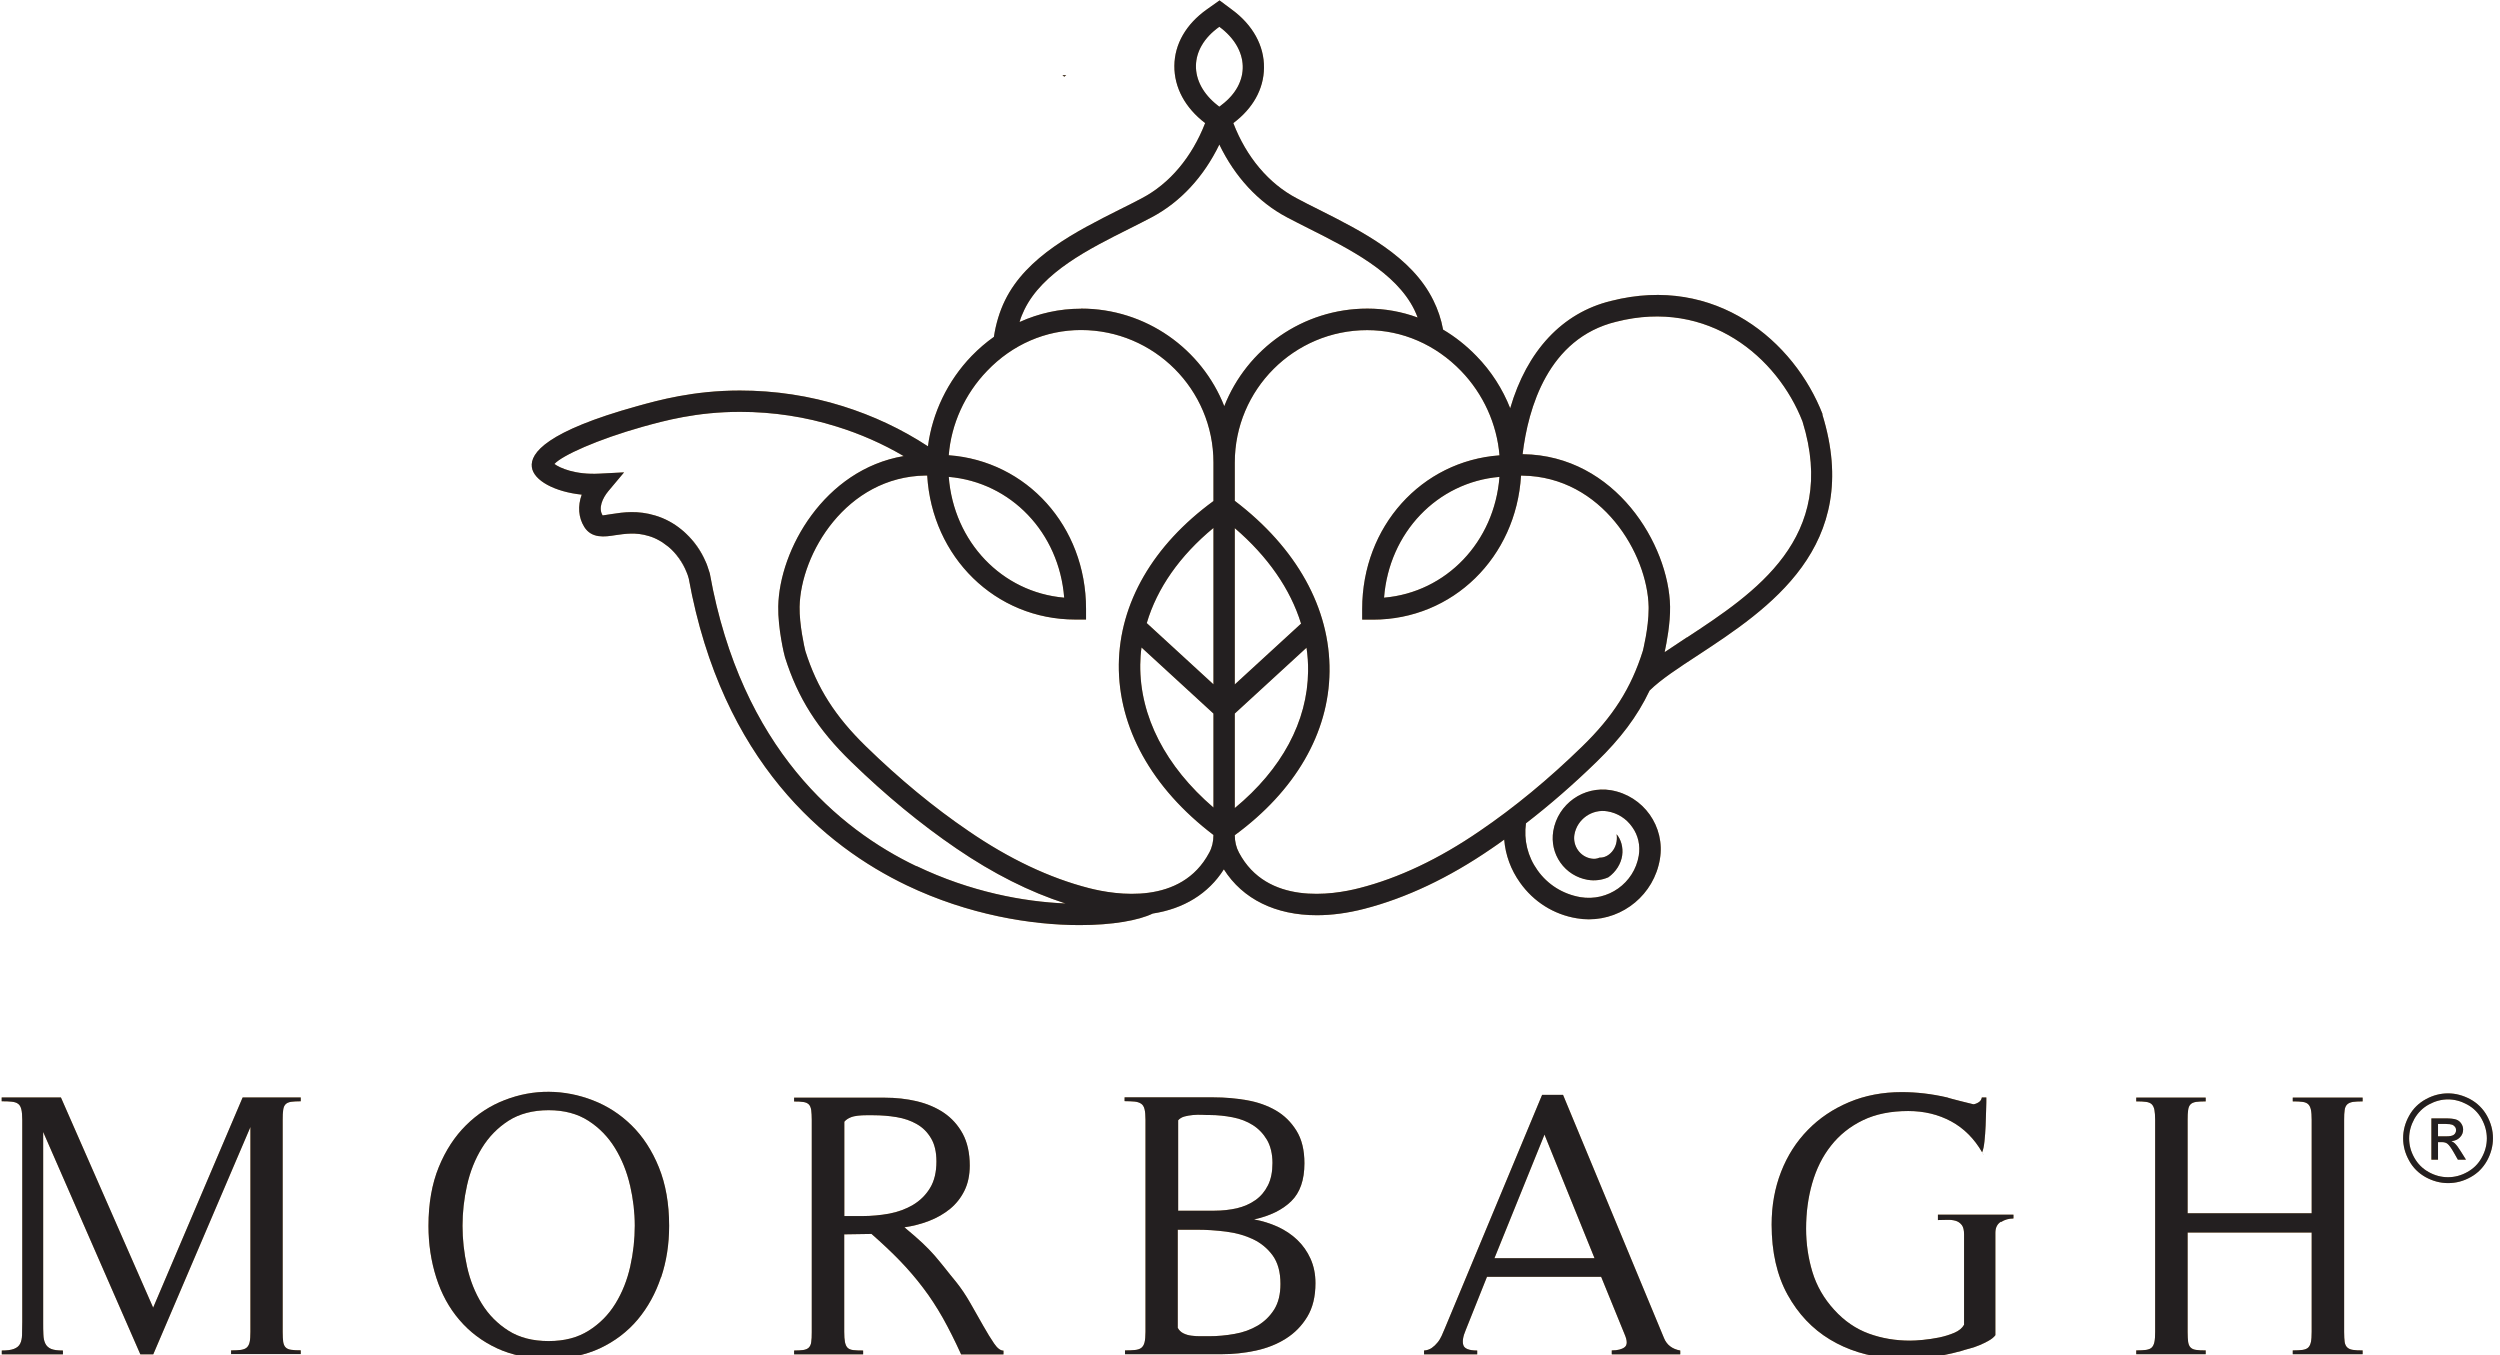
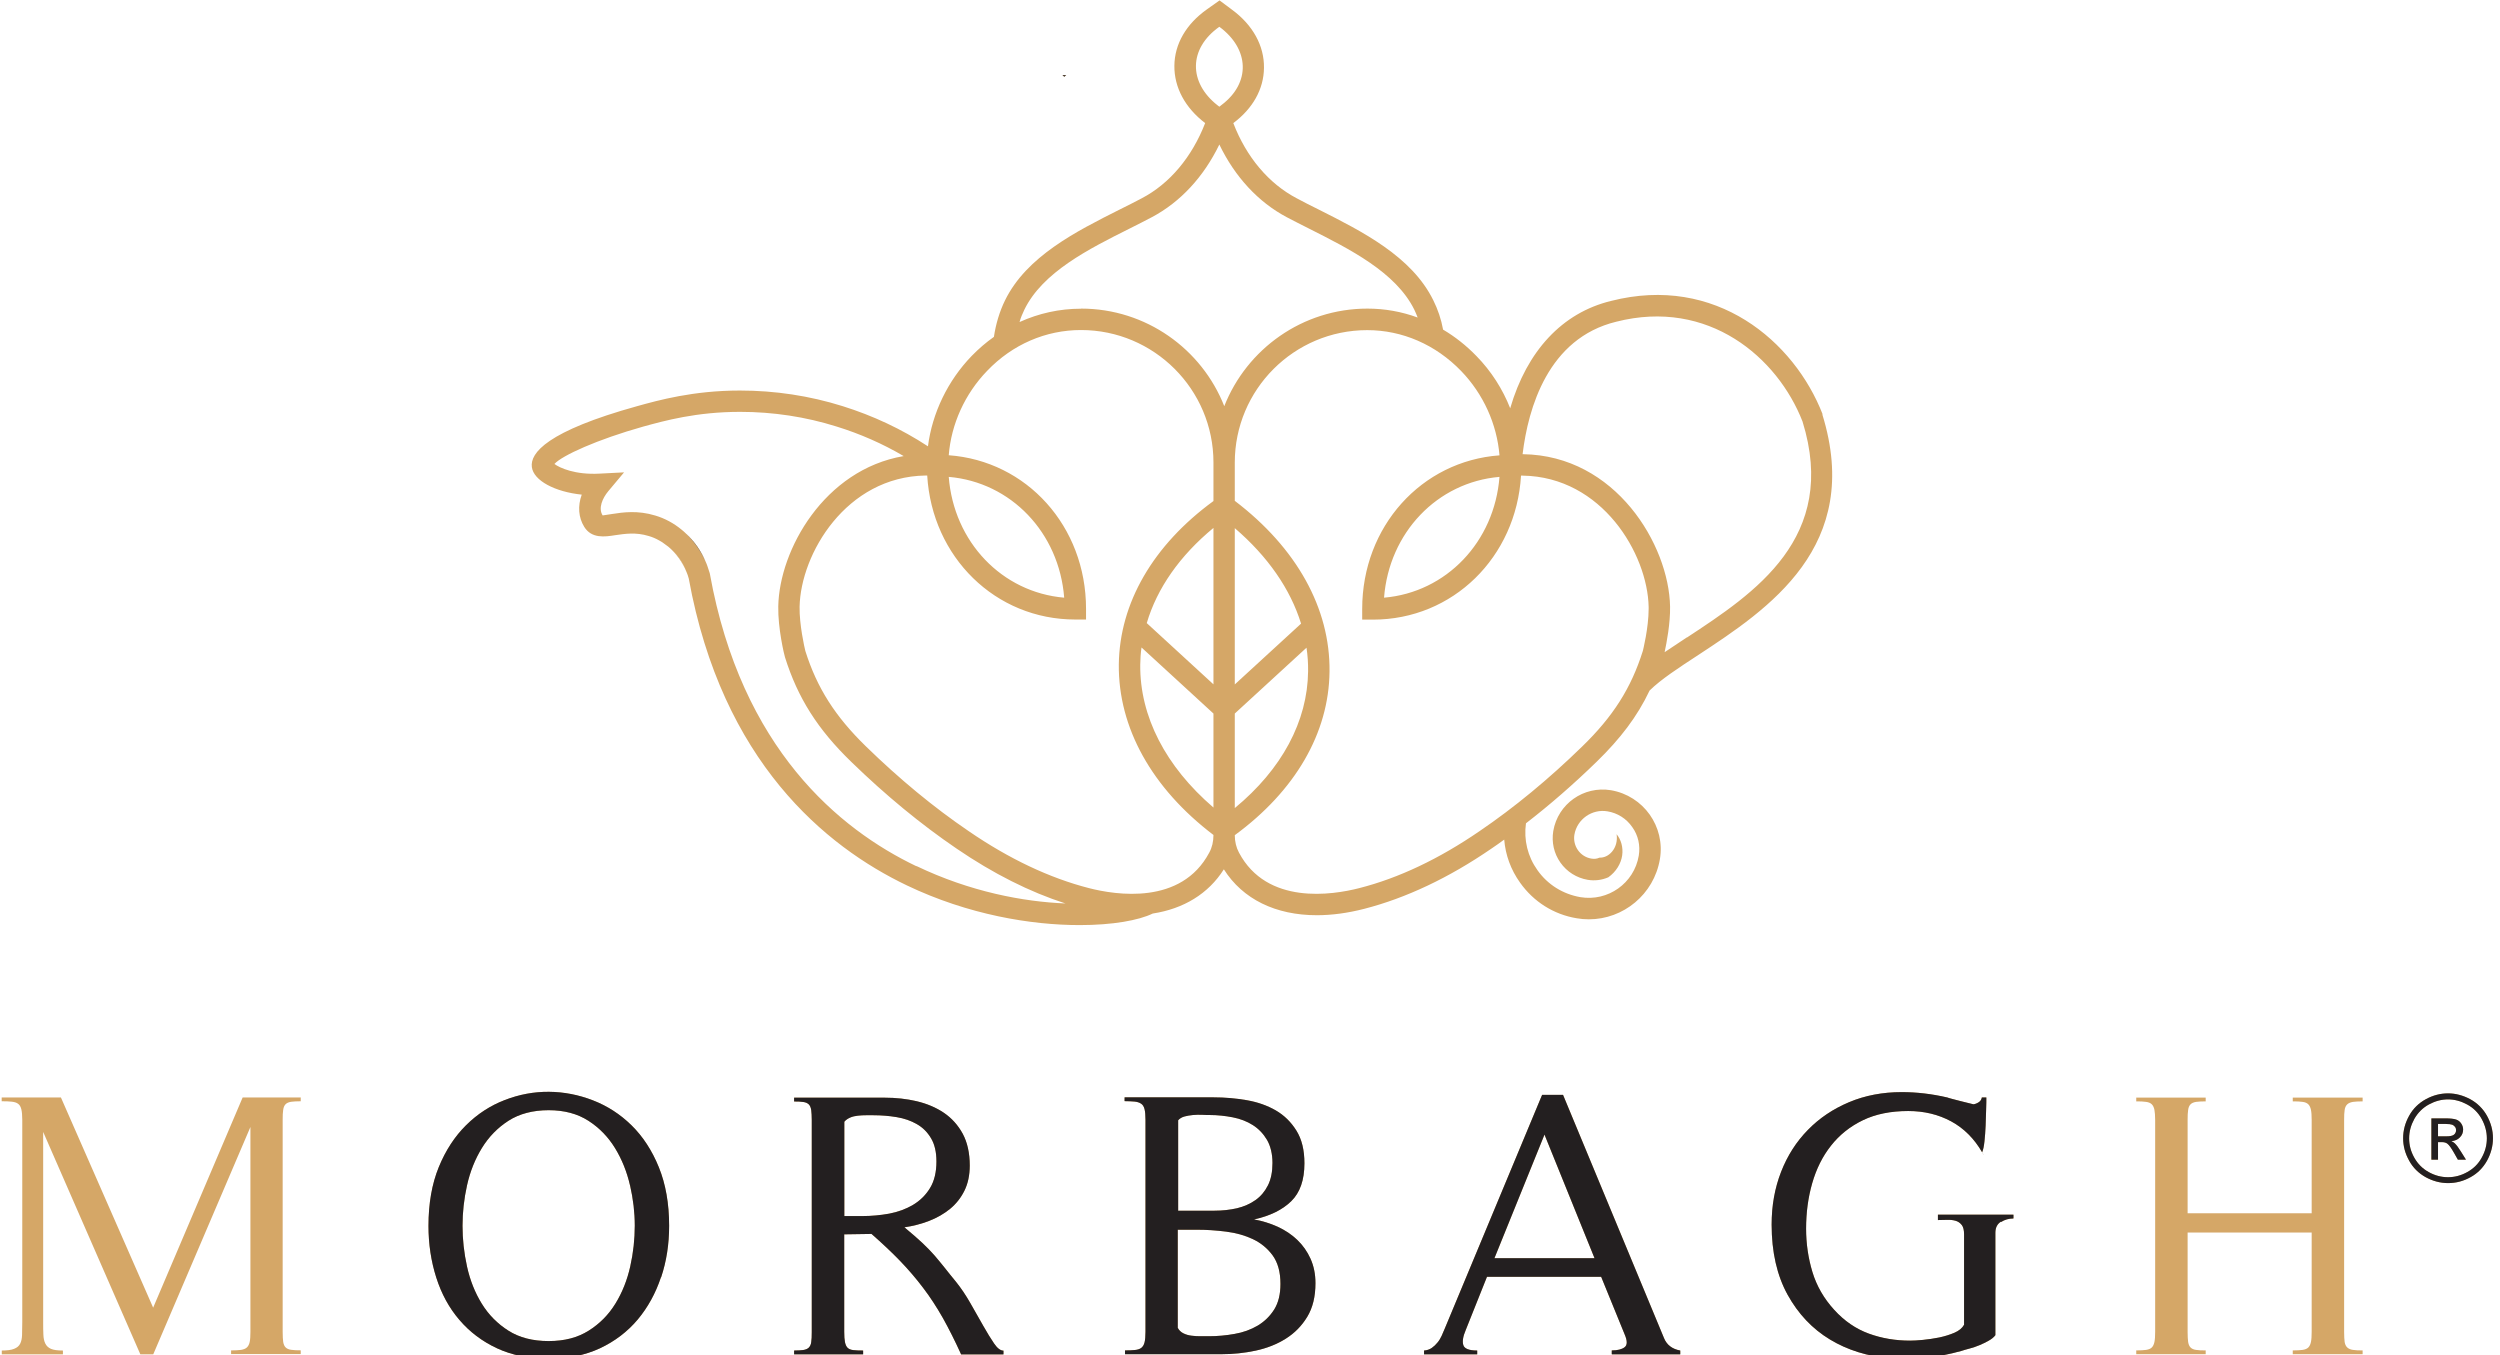
<svg xmlns="http://www.w3.org/2000/svg" fill="none" viewBox="0 0 238 129" height="129" width="238">
  <g clip-path="url(#clip0_2095_556)">
    <path fill="#D5A767" d="M173.521 39.459C170.811 32.469 163.331 26.109 153.371 28.649C148.721 29.779 145.361 33.409 143.771 38.869C143.051 37.039 141.961 35.329 140.561 33.899C139.591 32.899 138.531 32.059 137.381 31.379C137.201 30.389 136.881 29.449 136.451 28.589C134.401 24.409 129.691 22.039 125.541 19.949C124.821 19.589 124.111 19.239 123.451 18.879C120.781 17.479 118.651 14.949 117.411 11.719C119.271 10.329 120.311 8.479 120.331 6.459C120.361 4.359 119.271 2.379 117.281 0.919L116.101 0.039L114.901 0.889C112.921 2.289 111.821 4.189 111.801 6.259C111.781 8.329 112.821 10.259 114.731 11.719C113.471 14.959 111.351 17.489 108.691 18.879C108.021 19.239 107.311 19.589 106.591 19.949C102.431 22.039 97.731 24.409 95.681 28.589C95.161 29.649 94.801 30.849 94.621 32.069C93.871 32.599 93.161 33.209 92.501 33.889C90.221 36.249 88.751 39.319 88.341 42.489C85.821 40.839 83.101 39.569 80.231 38.669C77.081 37.679 73.781 37.179 70.441 37.179C65.981 37.179 62.671 38.109 60.681 38.659C52.061 41.049 50.461 43.129 50.631 44.459C50.791 45.759 52.851 46.829 55.381 47.089C54.991 48.169 55.061 49.259 55.621 50.159C56.321 51.289 57.581 51.109 58.571 50.949C59.491 50.819 60.521 50.649 61.761 51.029C62.111 51.129 62.431 51.269 62.751 51.449C62.941 51.549 63.131 51.669 63.301 51.809C63.411 51.889 63.521 51.969 63.641 52.059C64.391 52.679 65.001 53.509 65.361 54.469C65.441 54.649 65.511 54.849 65.561 55.049C65.561 55.059 65.571 55.069 65.571 55.079C68.741 72.519 78.601 80.589 86.331 84.289C92.181 87.089 98.181 88.069 102.781 88.069C105.921 88.069 108.401 87.619 109.741 86.969C112.671 86.519 115.041 85.089 116.511 82.759C118.311 85.609 121.451 87.129 125.361 87.129C126.781 87.129 128.291 86.929 129.881 86.519C133.841 85.499 137.921 83.579 141.981 80.789C142.391 80.509 142.801 80.229 143.201 79.929C143.321 81.399 143.831 82.799 144.711 84.029C145.991 85.839 147.911 87.059 150.101 87.419C150.491 87.489 150.871 87.519 151.261 87.519C154.541 87.519 157.451 85.149 158.021 81.799C158.551 78.699 156.461 75.759 153.361 75.229C150.761 74.799 148.311 76.529 147.871 79.119C147.701 80.179 147.931 81.239 148.551 82.119C149.171 82.999 150.101 83.579 151.151 83.759C151.811 83.869 152.491 83.789 153.111 83.519C153.851 82.999 154.321 82.209 154.431 81.439C154.541 80.669 154.321 79.919 153.901 79.419C154.001 80.069 153.811 80.669 153.471 81.069C153.131 81.479 152.691 81.659 152.281 81.649H152.271C152.031 81.759 151.761 81.789 151.501 81.739C150.431 81.569 149.711 80.539 149.881 79.469C150.131 77.989 151.561 76.989 153.031 77.239C153.991 77.399 154.831 77.929 155.391 78.739C155.961 79.529 156.171 80.499 156.011 81.459C155.571 84.089 153.071 85.849 150.451 85.409C148.791 85.119 147.341 84.219 146.371 82.849C145.431 81.539 145.051 79.959 145.271 78.379C147.551 76.619 149.801 74.659 152.001 72.519C154.261 70.319 155.871 68.209 157.031 65.759C157.031 65.759 157.041 65.739 157.051 65.729C158.121 64.679 159.771 63.599 161.671 62.359C168.301 57.999 177.391 52.039 173.481 39.439L173.521 39.459ZM116.081 2.549C118.951 4.659 119.091 7.899 116.271 10.009C116.211 10.069 116.141 10.109 116.081 10.159C116.021 10.109 115.961 10.069 115.901 10.019C113.141 7.849 113.141 4.629 116.081 2.549ZM87.231 82.459C79.921 78.959 70.581 71.289 67.581 54.629L67.561 54.549C67.561 54.549 67.551 54.529 67.551 54.519C67.491 54.319 67.421 54.109 67.351 53.909C67.301 53.759 67.241 53.599 67.171 53.459C66.721 52.449 66.081 51.549 65.331 50.819C65.191 50.679 65.031 50.539 64.881 50.419C64.141 49.809 63.291 49.349 62.381 49.079C60.711 48.569 59.311 48.769 58.291 48.929C57.931 48.989 57.431 49.059 57.371 49.069C56.931 48.379 57.361 47.419 57.911 46.759L59.411 44.969L57.081 45.089C54.751 45.219 53.271 44.539 52.781 44.169C53.501 43.369 56.861 41.839 61.241 40.609C63.251 40.059 66.281 39.209 70.461 39.209C73.601 39.209 76.691 39.679 79.651 40.609C81.881 41.299 84.021 42.239 86.031 43.419C78.471 44.709 74.191 52.349 74.091 57.729C74.051 59.819 74.661 62.359 74.731 62.569C75.951 66.449 77.841 69.429 81.041 72.529C84.291 75.689 87.661 78.469 91.071 80.789C94.541 83.159 98.031 84.919 101.431 86.009C97.451 85.849 92.381 84.909 87.251 82.449L87.231 82.459ZM115.521 76.879C110.971 72.969 108.501 68.199 108.551 63.279C108.561 62.729 108.591 62.179 108.671 61.639L115.521 67.929V76.889V76.879ZM115.521 65.149L109.171 59.319C110.151 55.999 112.321 52.899 115.521 50.259V65.149ZM115.521 47.699C109.771 51.899 106.581 57.409 106.511 63.259C106.451 69.259 109.641 75.019 115.521 79.489C115.521 80.109 115.391 80.679 115.121 81.169C112.461 86.189 106.231 85.209 103.671 84.549C99.931 83.589 96.071 81.769 92.211 79.119C88.901 76.869 85.621 74.159 82.451 71.069C79.521 68.219 77.781 65.499 76.671 61.979C76.581 61.639 76.091 59.439 76.121 57.769C76.221 52.729 80.551 45.379 88.121 45.269H88.271C88.731 53.029 94.751 58.979 102.371 58.979H103.391V57.959C103.391 50.099 97.741 43.879 90.321 43.339C90.551 40.389 91.851 37.499 93.981 35.299C96.381 32.789 99.561 31.419 102.911 31.419C109.861 31.419 115.521 37.069 115.521 44.029V47.689V47.699ZM90.321 45.399C96.251 45.909 100.831 50.709 101.311 56.899C95.381 56.389 90.801 51.589 90.321 45.399ZM102.901 29.389C100.861 29.389 98.891 29.829 97.061 30.659C97.171 30.249 97.341 29.859 97.521 29.479C99.261 25.909 103.641 23.709 107.521 21.769C108.251 21.399 108.981 21.039 109.651 20.679C112.371 19.239 114.591 16.839 116.081 13.759C117.561 16.829 119.781 19.239 122.501 20.679C123.181 21.039 123.901 21.399 124.631 21.769C128.501 23.719 132.881 25.919 134.641 29.479C134.761 29.719 134.861 29.979 134.961 30.229C133.441 29.669 131.831 29.379 130.181 29.379C124.001 29.379 118.691 33.229 116.551 38.669C114.411 33.229 109.101 29.379 102.921 29.379L102.901 29.389ZM117.551 65.159V50.279C120.701 52.979 122.851 56.089 123.861 59.369L117.551 65.159ZM124.381 61.669C124.491 62.399 124.541 63.159 124.531 63.899C124.481 68.689 122.011 73.249 117.551 76.929V67.929L124.381 61.659V61.669ZM156.951 57.959C156.951 59.779 156.401 61.959 156.401 61.959C155.291 65.499 153.561 68.219 150.621 71.069C147.451 74.159 144.171 76.869 140.861 79.119C137.001 81.769 133.141 83.599 129.401 84.549C126.841 85.209 120.611 86.189 117.951 81.169C117.691 80.689 117.551 80.119 117.551 79.509C123.311 75.289 126.511 69.779 126.571 63.929C126.641 57.919 123.441 52.159 117.551 47.679V44.039C117.551 37.079 123.201 31.429 130.161 31.429C133.501 31.429 136.671 32.809 139.091 35.309C141.221 37.509 142.511 40.389 142.751 43.349C135.331 43.889 129.681 50.119 129.681 57.969V58.989H130.701C138.321 58.989 144.341 53.039 144.801 45.279H144.951C152.521 45.389 156.851 52.739 156.951 57.779V57.959ZM142.751 45.399C142.271 51.589 137.691 56.389 131.761 56.899C132.241 50.709 136.821 45.909 142.751 45.399ZM160.591 60.679C159.841 61.169 159.131 61.639 158.471 62.089C158.661 61.209 159.021 59.329 158.991 57.739C158.881 51.889 153.821 43.359 144.981 43.239H144.951C145.481 38.849 147.371 32.209 153.861 30.629C162.641 28.389 169.221 34.019 171.601 40.129C175.031 51.209 167.031 56.459 160.601 60.689L160.591 60.679Z" />
    <path fill="#D5A767" d="M63.65 52.059C64.38 52.689 64.97 53.519 65.37 54.469C65 53.499 64.4 52.679 63.65 52.059Z" />
    <path fill="#D5A767" d="M67.16 53.458C66.71 52.448 66.07 51.548 65.32 50.818C66.1 51.538 66.74 52.448 67.16 53.458Z" />
    <path fill="#D5A767" d="M101.511 7.148C101.451 7.208 101.381 7.248 101.321 7.298C101.261 7.248 101.201 7.208 101.141 7.158H101.521L101.511 7.148Z" />
    <path fill="#D5A767" d="M233.059 104.09C233.779 104.09 234.479 104.28 235.159 104.64C235.839 105.01 236.379 105.54 236.759 106.22C237.139 106.91 237.329 107.62 237.329 108.36C237.329 109.1 237.139 109.81 236.769 110.49C236.389 111.17 235.869 111.7 235.189 112.07C234.509 112.45 233.799 112.63 233.059 112.63C232.319 112.63 231.609 112.44 230.929 112.07C230.249 111.69 229.719 111.17 229.349 110.49C228.969 109.81 228.779 109.1 228.779 108.36C228.779 107.62 228.969 106.9 229.349 106.22C229.729 105.53 230.269 105.01 230.949 104.64C231.629 104.27 232.329 104.09 233.049 104.09H233.059ZM233.059 104.66C232.439 104.66 231.829 104.82 231.239 105.14C230.649 105.46 230.189 105.92 229.849 106.51C229.519 107.11 229.349 107.72 229.349 108.37C229.349 109.02 229.509 109.62 229.839 110.21C230.169 110.8 230.619 111.25 231.209 111.58C231.799 111.91 232.409 112.07 233.049 112.07C233.689 112.07 234.299 111.91 234.889 111.58C235.479 111.25 235.939 110.8 236.259 110.21C236.589 109.62 236.749 109.01 236.749 108.37C236.749 107.73 236.579 107.11 236.249 106.51C235.919 105.92 235.459 105.46 234.859 105.14C234.269 104.82 233.659 104.66 233.039 104.66H233.059ZM231.469 110.39V106.47H232.819C233.279 106.47 233.609 106.51 233.819 106.58C234.029 106.65 234.189 106.78 234.309 106.96C234.429 107.14 234.489 107.33 234.489 107.53C234.489 107.82 234.389 108.07 234.179 108.28C233.979 108.49 233.699 108.61 233.369 108.64C233.509 108.7 233.619 108.77 233.699 108.85C233.859 109 234.049 109.26 234.279 109.63L234.759 110.4H233.989L233.639 109.78C233.369 109.3 233.149 108.99 232.979 108.87C232.859 108.78 232.689 108.73 232.469 108.73H232.099V110.4H231.469V110.39ZM232.099 108.18H232.869C233.239 108.18 233.489 108.13 233.619 108.02C233.749 107.91 233.819 107.77 233.819 107.59C233.819 107.47 233.789 107.37 233.719 107.28C233.659 107.19 233.569 107.12 233.449 107.07C233.339 107.03 233.119 107 232.819 107H232.099V108.18Z" />
    <path fill="#D5A767" d="M22 128.92V128.56C22.39 128.56 22.7 128.54 22.94 128.51C23.18 128.47 23.37 128.4 23.5 128.28C23.63 128.16 23.72 127.99 23.77 127.76C23.82 127.53 23.84 127.21 23.84 126.8V107.29L14.59 128.93H13.36L4.11 107.76V125.86C4.11 126.32 4.11 126.72 4.13 127.05C4.14 127.39 4.2 127.67 4.31 127.9C4.42 128.13 4.6 128.3 4.85 128.41C5.1 128.52 5.48 128.57 5.99 128.57V128.93H0.17V128.57C0.68 128.57 1.07 128.52 1.34 128.41C1.62 128.3 1.81 128.14 1.92 127.92C2.03 127.7 2.09 127.43 2.1 127.09C2.11 126.75 2.12 126.34 2.12 125.86V106.61C2.12 106.18 2.09 105.84 2.03 105.6C1.97 105.36 1.87 105.18 1.72 105.08C1.58 104.97 1.38 104.91 1.12 104.88C0.86 104.85 0.55 104.84 0.16 104.84V104.48H5.8L14.58 124.49L23.1 104.48H28.63V104.84C28.24 104.84 27.94 104.86 27.71 104.89C27.48 104.93 27.31 105 27.19 105.12C27.07 105.24 26.99 105.42 26.96 105.66C26.92 105.9 26.91 106.21 26.91 106.6V126.79C26.91 127.2 26.93 127.52 26.96 127.75C27 127.98 27.07 128.15 27.19 128.27C27.31 128.39 27.48 128.47 27.71 128.5C27.94 128.54 28.25 128.55 28.63 128.55V128.91H21.98L22 128.92Z" />
    <path fill="#D5A767" d="M62.921 121.6C62.411 123.13 61.671 124.47 60.701 125.63C59.721 126.79 58.531 127.69 57.111 128.36C55.691 129.02 54.061 129.35 52.231 129.35C50.401 129.35 48.741 129.02 47.321 128.36C45.901 127.7 44.701 126.79 43.731 125.65C42.751 124.51 42.021 123.16 41.531 121.62C41.041 120.08 40.791 118.44 40.791 116.71C40.791 114.57 41.121 112.7 41.771 111.11C42.421 109.52 43.291 108.19 44.371 107.12C45.451 106.05 46.681 105.25 48.061 104.72C49.431 104.19 50.831 103.93 52.251 103.94C53.671 103.95 55.071 104.22 56.441 104.75C57.811 105.28 59.041 106.07 60.121 107.13C61.201 108.19 62.071 109.52 62.721 111.12C63.371 112.72 63.701 114.58 63.701 116.7C63.701 118.43 63.451 120.07 62.941 121.59L62.921 121.6ZM59.981 112.86C59.681 111.55 59.201 110.36 58.551 109.3C57.901 108.24 57.061 107.37 56.021 106.7C54.981 106.03 53.721 105.69 52.231 105.69C50.741 105.69 49.441 106.03 48.401 106.7C47.361 107.37 46.521 108.24 45.871 109.3C45.221 110.36 44.751 111.54 44.461 112.84C44.171 114.14 44.031 115.43 44.031 116.7C44.031 117.97 44.171 119.27 44.461 120.58C44.751 121.89 45.221 123.07 45.871 124.12C46.521 125.17 47.361 126.02 48.401 126.68C49.441 127.34 50.711 127.67 52.231 127.67C53.751 127.67 54.991 127.34 56.041 126.68C57.091 126.02 57.941 125.16 58.591 124.1C59.241 123.04 59.711 121.86 60.001 120.56C60.291 119.26 60.431 117.97 60.431 116.69C60.431 115.41 60.281 114.16 59.981 112.84V112.86Z" />
    <path fill="#D5A767" d="M91.49 128.92C90.91 127.64 90.33 126.49 89.76 125.47C89.18 124.45 88.56 123.49 87.88 122.6C87.21 121.71 86.47 120.85 85.68 120.03C84.89 119.21 83.98 118.36 82.97 117.47L80.37 117.51V126.79C80.37 127.2 80.39 127.52 80.44 127.77C80.49 128.01 80.57 128.19 80.69 128.31C80.81 128.43 80.99 128.5 81.23 128.53C81.47 128.56 81.78 128.57 82.17 128.57V128.93H75.6V128.57C75.96 128.57 76.26 128.55 76.48 128.52C76.71 128.48 76.88 128.41 77 128.29C77.12 128.17 77.2 128 77.23 127.77C77.27 127.54 77.28 127.22 77.28 126.81V106.62C77.28 106.23 77.26 105.92 77.23 105.68C77.19 105.44 77.12 105.26 77 105.14C76.88 105.02 76.71 104.94 76.48 104.91C76.25 104.87 75.96 104.86 75.6 104.86V104.5H84.23C85.29 104.5 86.31 104.61 87.28 104.84C88.25 105.07 89.12 105.44 89.86 105.94C90.61 106.45 91.2 107.11 91.65 107.93C92.09 108.75 92.32 109.76 92.32 110.96C92.32 111.87 92.15 112.68 91.81 113.36C91.47 114.05 91.01 114.62 90.44 115.09C89.86 115.56 89.2 115.94 88.45 116.23C87.7 116.52 86.92 116.72 86.1 116.84C86.8 117.42 87.36 117.91 87.8 118.32C88.24 118.73 88.61 119.12 88.94 119.49C89.26 119.86 89.58 120.25 89.9 120.65C90.21 121.05 90.59 121.51 91.02 122.04C91.5 122.64 91.96 123.32 92.39 124.08C92.82 124.84 93.23 125.55 93.6 126.21C93.97 126.87 94.32 127.43 94.63 127.89C94.94 128.35 95.24 128.58 95.53 128.58V128.94H91.48L91.49 128.92ZM80.37 115.77H82.1C82.97 115.77 83.82 115.69 84.65 115.54C85.48 115.38 86.23 115.11 86.91 114.71C87.58 114.31 88.13 113.78 88.54 113.1C88.95 112.43 89.15 111.58 89.15 110.57C89.15 109.68 88.98 108.94 88.64 108.37C88.3 107.79 87.85 107.34 87.29 107.02C86.72 106.69 86.08 106.47 85.36 106.35C84.64 106.23 83.9 106.17 83.16 106.17H82.44C82.2 106.17 81.95 106.18 81.68 106.21C81.41 106.24 81.17 106.29 80.94 106.39C80.71 106.49 80.52 106.62 80.38 106.79V115.78L80.37 115.77Z" />
    <path fill="#D5A767" d="M107.091 128.559C107.481 128.559 107.791 128.549 108.051 128.519C108.301 128.499 108.501 128.429 108.651 128.319C108.791 128.209 108.901 128.039 108.961 127.799C109.021 127.559 109.051 127.219 109.051 126.789V106.599C109.051 106.169 109.021 105.829 108.961 105.589C108.901 105.349 108.791 105.169 108.631 105.069C108.471 104.959 108.271 104.899 108.021 104.869C107.771 104.849 107.451 104.829 107.061 104.829V104.469H115.551C116.611 104.469 117.661 104.559 118.691 104.739C119.731 104.919 120.651 105.249 121.451 105.709C122.261 106.179 122.911 106.819 123.421 107.639C123.931 108.459 124.181 109.489 124.181 110.749C124.181 112.339 123.761 113.539 122.921 114.359C122.081 115.179 120.901 115.759 119.381 116.089C120.171 116.229 120.931 116.469 121.641 116.789C122.351 117.119 122.971 117.529 123.501 118.039C124.031 118.549 124.451 119.139 124.761 119.829C125.071 120.519 125.231 121.289 125.231 122.159C125.231 123.439 124.971 124.499 124.451 125.359C123.931 126.219 123.251 126.909 122.411 127.439C121.571 127.969 120.611 128.349 119.541 128.579C118.471 128.809 117.391 128.919 116.311 128.919H107.101V128.559H107.091ZM112.111 126.389C112.231 126.629 112.411 126.809 112.651 126.929C112.891 127.049 113.161 127.129 113.441 127.159C113.731 127.199 114.021 127.209 114.311 127.209H115.071C115.891 127.209 116.711 127.139 117.531 126.989C118.351 126.849 119.081 126.579 119.731 126.199C120.381 125.809 120.901 125.299 121.301 124.669C121.701 124.029 121.901 123.219 121.901 122.229C121.901 121.099 121.651 120.199 121.161 119.519C120.671 118.849 120.041 118.329 119.281 117.969C118.521 117.609 117.671 117.369 116.721 117.249C115.771 117.129 114.851 117.069 113.961 117.069H112.121V126.389H112.111ZM112.151 115.259H115.621C116.371 115.259 117.081 115.179 117.751 115.029C118.421 114.869 119.011 114.609 119.521 114.249C120.031 113.889 120.421 113.419 120.711 112.839C121.001 112.259 121.141 111.549 121.141 110.709C121.141 109.869 120.961 109.109 120.621 108.519C120.271 107.929 119.821 107.459 119.271 107.109C118.721 106.759 118.081 106.509 117.361 106.369C116.641 106.229 115.901 106.149 115.161 106.149C114.971 106.149 114.731 106.149 114.441 106.129C114.151 106.109 113.861 106.129 113.571 106.149C113.281 106.179 113.011 106.219 112.761 106.289C112.511 106.359 112.311 106.479 112.161 106.649V115.249L112.151 115.259Z" />
    <path fill="#D5A767" d="M153.44 128.92V128.56C153.99 128.56 154.4 128.46 154.67 128.25C154.93 128.05 154.93 127.64 154.67 127.04L152.43 121.55H141.56L139.54 126.61C139.27 127.24 139.2 127.72 139.31 128.06C139.42 128.4 139.86 128.57 140.63 128.57V128.93H135.57V128.57C135.86 128.55 136.11 128.46 136.31 128.32C136.51 128.18 136.69 128.01 136.85 127.81C137.01 127.62 137.14 127.4 137.25 127.16C137.36 126.92 137.46 126.68 137.56 126.44L146.81 104.23H148.8L158.41 127.38C158.67 128.03 159.19 128.43 159.96 128.57V128.93H153.46L153.44 128.92ZM147.04 108L142.27 119.78H151.8L147.03 108H147.04Z" />
    <path fill="#D5A767" d="M190.48 116.309C190.13 116.529 189.96 116.879 189.96 117.359V127.109C189.82 127.299 189.6 127.479 189.33 127.629C189.05 127.789 188.76 127.929 188.45 128.059C188.14 128.189 187.82 128.299 187.51 128.379C187.2 128.459 186.93 128.539 186.72 128.609C184.38 129.259 182.13 129.489 179.97 129.309C177.8 129.129 175.88 128.529 174.21 127.519C172.54 126.509 171.19 125.089 170.18 123.259C169.17 121.429 168.66 119.199 168.66 116.579C168.66 114.769 168.96 113.099 169.56 111.559C170.16 110.019 171.01 108.689 172.11 107.569C173.2 106.449 174.51 105.569 176.03 104.929C177.55 104.289 179.22 103.969 181.05 103.969C182.47 103.969 183.91 104.139 185.38 104.479C185.43 104.499 185.58 104.549 185.85 104.619C186.12 104.689 186.4 104.759 186.7 104.839C187 104.909 187.39 105.009 187.87 105.129C188.04 105.109 188.21 105.039 188.38 104.929C188.55 104.819 188.64 104.669 188.67 104.479H189.1C189.1 104.739 189.1 105.119 189.08 105.619C189.07 106.109 189.05 106.629 189.03 107.159C189.01 107.689 188.97 108.189 188.92 108.659C188.87 109.129 188.8 109.469 188.7 109.689C188.72 109.739 188.75 109.779 188.77 109.819C188.79 109.859 188.82 109.899 188.84 109.949L188.7 109.699C187.95 108.399 186.97 107.419 185.76 106.759C184.54 106.099 183.18 105.769 181.66 105.769C180 105.769 178.56 106.059 177.34 106.649C176.12 107.239 175.11 108.049 174.31 109.069C173.5 110.089 172.91 111.289 172.52 112.649C172.13 114.009 171.94 115.449 171.94 116.969C171.94 118.389 172.14 119.759 172.54 121.089C172.94 122.409 173.63 123.619 174.62 124.699C175.58 125.759 176.68 126.509 177.91 126.959C179.14 127.409 180.45 127.629 181.85 127.629C182.14 127.629 182.54 127.609 183.06 127.559C183.58 127.509 184.1 127.429 184.61 127.329C185.13 127.219 185.61 127.069 186.06 126.879C186.5 126.689 186.81 126.429 186.98 126.119V117.519C186.98 117.109 186.91 116.809 186.76 116.619C186.61 116.429 186.42 116.289 186.18 116.219C185.94 116.149 185.67 116.119 185.39 116.129C185.1 116.139 184.8 116.149 184.49 116.149V115.639H191.68V115.999C191.25 115.999 190.85 116.109 190.51 116.329L190.48 116.309ZM188.83 109.949C188.83 109.949 188.78 109.859 188.76 109.819C188.74 109.779 188.71 109.739 188.69 109.689L188.83 109.939V109.949Z" />
    <path fill="#D5A767" d="M218.271 128.92V128.56C218.661 128.56 218.971 128.54 219.211 128.51C219.451 128.47 219.631 128.4 219.751 128.28C219.871 128.16 219.951 127.99 220.001 127.76C220.051 127.53 220.071 127.21 220.071 126.8V117.34H208.261V126.8C208.261 127.21 208.281 127.53 208.311 127.76C208.351 127.99 208.421 128.16 208.541 128.28C208.661 128.4 208.831 128.48 209.061 128.51C209.291 128.55 209.601 128.56 209.981 128.56V128.92H203.371V128.56C203.761 128.56 204.071 128.54 204.311 128.51C204.551 128.47 204.731 128.4 204.851 128.28C204.971 128.16 205.051 127.99 205.101 127.76C205.151 127.53 205.171 127.21 205.171 126.8V106.61C205.171 106.2 205.141 105.88 205.101 105.65C205.051 105.42 204.971 105.25 204.851 105.13C204.731 105.01 204.551 104.93 204.311 104.9C204.071 104.86 203.761 104.85 203.371 104.85V104.49H209.981V104.85C209.591 104.85 209.291 104.87 209.061 104.9C208.831 104.94 208.661 105.01 208.541 105.13C208.421 105.25 208.341 105.43 208.311 105.67C208.271 105.91 208.261 106.22 208.261 106.61V115.5H220.071V106.61C220.071 106.2 220.051 105.88 220.001 105.65C219.951 105.42 219.871 105.25 219.751 105.13C219.631 105.01 219.451 104.93 219.211 104.9C218.971 104.86 218.661 104.85 218.271 104.85V104.49H224.921V104.85C224.531 104.85 224.231 104.87 224.001 104.9C223.771 104.94 223.591 105.01 223.461 105.13C223.331 105.25 223.241 105.43 223.211 105.67C223.171 105.91 223.161 106.22 223.161 106.61V126.8C223.161 127.21 223.181 127.53 223.211 127.76C223.251 127.99 223.331 128.16 223.461 128.28C223.591 128.4 223.771 128.48 224.001 128.51C224.231 128.55 224.541 128.56 224.921 128.56V128.92H218.271Z" />
-     <path fill="#231F20" d="M173.521 39.459C170.811 32.469 163.331 26.109 153.371 28.649C148.721 29.779 145.361 33.409 143.771 38.869C143.051 37.039 141.961 35.329 140.561 33.899C139.591 32.899 138.531 32.059 137.381 31.379C137.201 30.389 136.881 29.449 136.451 28.589C134.401 24.409 129.691 22.039 125.541 19.949C124.821 19.589 124.111 19.239 123.451 18.879C120.781 17.479 118.651 14.949 117.411 11.719C119.271 10.329 120.311 8.479 120.331 6.459C120.361 4.359 119.271 2.379 117.281 0.919L116.101 0.039L114.901 0.889C112.921 2.289 111.821 4.189 111.801 6.259C111.781 8.329 112.821 10.259 114.731 11.719C113.471 14.959 111.351 17.489 108.691 18.879C108.021 19.239 107.311 19.589 106.591 19.949C102.431 22.039 97.731 24.409 95.681 28.589C95.161 29.649 94.801 30.849 94.621 32.069C93.871 32.599 93.161 33.209 92.501 33.889C90.221 36.249 88.751 39.319 88.341 42.489C85.821 40.839 83.101 39.569 80.231 38.669C77.081 37.679 73.781 37.179 70.441 37.179C65.981 37.179 62.671 38.109 60.681 38.659C52.061 41.049 50.461 43.129 50.631 44.459C50.791 45.759 52.851 46.829 55.381 47.089C54.991 48.169 55.061 49.259 55.621 50.159C56.321 51.289 57.581 51.109 58.571 50.949C59.491 50.819 60.521 50.649 61.761 51.029C62.111 51.129 62.431 51.269 62.751 51.449C62.941 51.549 63.131 51.669 63.301 51.809C63.411 51.889 63.521 51.969 63.641 52.059C64.391 52.679 65.001 53.509 65.361 54.469C65.441 54.649 65.511 54.849 65.561 55.049C65.561 55.059 65.571 55.069 65.571 55.079C68.741 72.519 78.601 80.589 86.331 84.289C92.181 87.089 98.181 88.069 102.781 88.069C105.921 88.069 108.401 87.619 109.741 86.969C112.671 86.519 115.041 85.089 116.511 82.759C118.311 85.609 121.451 87.129 125.361 87.129C126.781 87.129 128.291 86.929 129.881 86.519C133.841 85.499 137.921 83.579 141.981 80.789C142.391 80.509 142.801 80.229 143.201 79.929C143.321 81.399 143.831 82.799 144.711 84.029C145.991 85.839 147.911 87.059 150.101 87.419C150.491 87.489 150.871 87.519 151.261 87.519C154.541 87.519 157.451 85.149 158.021 81.799C158.551 78.699 156.461 75.759 153.361 75.229C150.761 74.799 148.311 76.529 147.871 79.119C147.701 80.179 147.931 81.239 148.551 82.119C149.171 82.999 150.101 83.579 151.151 83.759C151.811 83.869 152.491 83.789 153.111 83.519C153.851 82.999 154.321 82.209 154.431 81.439C154.541 80.669 154.321 79.919 153.901 79.419C154.001 80.069 153.811 80.669 153.471 81.069C153.131 81.479 152.691 81.659 152.281 81.649H152.271C152.031 81.759 151.761 81.789 151.501 81.739C150.431 81.569 149.711 80.539 149.881 79.469C150.131 77.989 151.561 76.989 153.031 77.239C153.991 77.399 154.831 77.929 155.391 78.739C155.961 79.529 156.171 80.499 156.011 81.459C155.571 84.089 153.071 85.849 150.451 85.409C148.791 85.119 147.341 84.219 146.371 82.849C145.431 81.539 145.051 79.959 145.271 78.379C147.551 76.619 149.801 74.659 152.001 72.519C154.261 70.319 155.871 68.209 157.031 65.759C157.031 65.759 157.041 65.739 157.051 65.729C158.121 64.679 159.771 63.599 161.671 62.359C168.301 57.999 177.391 52.039 173.481 39.439L173.521 39.459ZM116.081 2.549C118.951 4.659 119.091 7.899 116.271 10.009C116.211 10.069 116.141 10.109 116.081 10.159C116.021 10.109 115.961 10.069 115.901 10.019C113.141 7.849 113.141 4.629 116.081 2.549ZM87.231 82.459C79.921 78.959 70.581 71.289 67.581 54.629L67.561 54.549C67.561 54.549 67.551 54.529 67.551 54.519C67.491 54.319 67.421 54.109 67.351 53.909C67.301 53.759 67.241 53.599 67.171 53.459C66.721 52.449 66.081 51.549 65.331 50.819C65.191 50.679 65.031 50.539 64.881 50.419C64.141 49.809 63.291 49.349 62.381 49.079C60.711 48.569 59.311 48.769 58.291 48.929C57.931 48.989 57.431 49.059 57.371 49.069C56.931 48.379 57.361 47.419 57.911 46.759L59.411 44.969L57.081 45.089C54.751 45.219 53.271 44.539 52.781 44.169C53.501 43.369 56.861 41.839 61.241 40.609C63.251 40.059 66.281 39.209 70.461 39.209C73.601 39.209 76.691 39.679 79.651 40.609C81.881 41.299 84.021 42.239 86.031 43.419C78.471 44.709 74.191 52.349 74.091 57.729C74.051 59.819 74.661 62.359 74.731 62.569C75.951 66.449 77.841 69.429 81.041 72.529C84.291 75.689 87.661 78.469 91.071 80.789C94.541 83.159 98.031 84.919 101.431 86.009C97.451 85.849 92.381 84.909 87.251 82.449L87.231 82.459ZM115.521 76.879C110.971 72.969 108.501 68.199 108.551 63.279C108.561 62.729 108.591 62.179 108.671 61.639L115.521 67.929V76.889V76.879ZM115.521 65.149L109.171 59.319C110.151 55.999 112.321 52.899 115.521 50.259V65.149ZM115.521 47.699C109.771 51.899 106.581 57.409 106.511 63.259C106.451 69.259 109.641 75.019 115.521 79.489C115.521 80.109 115.391 80.679 115.121 81.169C112.461 86.189 106.231 85.209 103.671 84.549C99.931 83.589 96.071 81.769 92.211 79.119C88.901 76.869 85.621 74.159 82.451 71.069C79.521 68.219 77.781 65.499 76.671 61.979C76.581 61.639 76.091 59.439 76.121 57.769C76.221 52.729 80.551 45.379 88.121 45.269H88.271C88.731 53.029 94.751 58.979 102.371 58.979H103.391V57.959C103.391 50.099 97.741 43.879 90.321 43.339C90.551 40.389 91.851 37.499 93.981 35.299C96.381 32.789 99.561 31.419 102.911 31.419C109.861 31.419 115.521 37.069 115.521 44.029V47.689V47.699ZM90.321 45.399C96.251 45.909 100.831 50.709 101.311 56.899C95.381 56.389 90.801 51.589 90.321 45.399ZM102.901 29.389C100.861 29.389 98.891 29.829 97.061 30.659C97.171 30.249 97.341 29.859 97.521 29.479C99.261 25.909 103.641 23.709 107.521 21.769C108.251 21.399 108.981 21.039 109.651 20.679C112.371 19.239 114.591 16.839 116.081 13.759C117.561 16.829 119.781 19.239 122.501 20.679C123.181 21.039 123.901 21.399 124.631 21.769C128.501 23.719 132.881 25.919 134.641 29.479C134.761 29.719 134.861 29.979 134.961 30.229C133.441 29.669 131.831 29.379 130.181 29.379C124.001 29.379 118.691 33.229 116.551 38.669C114.411 33.229 109.101 29.379 102.921 29.379L102.901 29.389ZM117.551 65.159V50.279C120.701 52.979 122.851 56.089 123.861 59.369L117.551 65.159ZM124.381 61.669C124.491 62.399 124.541 63.159 124.531 63.899C124.481 68.689 122.011 73.249 117.551 76.929V67.929L124.381 61.659V61.669ZM156.951 57.959C156.951 59.779 156.401 61.959 156.401 61.959C155.291 65.499 153.561 68.219 150.621 71.069C147.451 74.159 144.171 76.869 140.861 79.119C137.001 81.769 133.141 83.599 129.401 84.549C126.841 85.209 120.611 86.189 117.951 81.169C117.691 80.689 117.551 80.119 117.551 79.509C123.311 75.289 126.511 69.779 126.571 63.929C126.641 57.919 123.441 52.159 117.551 47.679V44.039C117.551 37.079 123.201 31.429 130.161 31.429C133.501 31.429 136.671 32.809 139.091 35.309C141.221 37.509 142.511 40.389 142.751 43.349C135.331 43.889 129.681 50.119 129.681 57.969V58.989H130.701C138.321 58.989 144.341 53.039 144.801 45.279H144.951C152.521 45.389 156.851 52.739 156.951 57.779V57.959ZM142.751 45.399C142.271 51.589 137.691 56.389 131.761 56.899C132.241 50.709 136.821 45.909 142.751 45.399ZM160.591 60.679C159.841 61.169 159.131 61.639 158.471 62.089C158.661 61.209 159.021 59.329 158.991 57.739C158.881 51.889 153.821 43.359 144.981 43.239H144.951C145.481 38.849 147.371 32.209 153.861 30.629C162.641 28.389 169.221 34.019 171.601 40.129C175.031 51.209 167.031 56.459 160.601 60.689L160.591 60.679Z" />
-     <path fill="#231F20" d="M63.65 52.059C64.38 52.689 64.97 53.519 65.37 54.469C65 53.499 64.4 52.679 63.65 52.059Z" />
    <path fill="#231F20" d="M67.16 53.458C66.71 52.448 66.07 51.548 65.32 50.818C66.1 51.538 66.74 52.448 67.16 53.458Z" />
    <path fill="#231F20" d="M101.511 7.148C101.451 7.208 101.381 7.248 101.321 7.298C101.261 7.248 101.201 7.208 101.141 7.158H101.521L101.511 7.148Z" />
    <path fill="#231F20" d="M233.059 104.09C233.779 104.09 234.479 104.28 235.159 104.64C235.839 105.01 236.379 105.54 236.759 106.22C237.139 106.91 237.329 107.62 237.329 108.36C237.329 109.1 237.139 109.81 236.769 110.49C236.389 111.17 235.869 111.7 235.189 112.07C234.509 112.45 233.799 112.63 233.059 112.63C232.319 112.63 231.609 112.44 230.929 112.07C230.249 111.69 229.719 111.17 229.349 110.49C228.969 109.81 228.779 109.1 228.779 108.36C228.779 107.62 228.969 106.9 229.349 106.22C229.729 105.53 230.269 105.01 230.949 104.64C231.629 104.27 232.329 104.09 233.049 104.09H233.059ZM233.059 104.66C232.439 104.66 231.829 104.82 231.239 105.14C230.649 105.46 230.189 105.92 229.849 106.51C229.519 107.11 229.349 107.72 229.349 108.37C229.349 109.02 229.509 109.62 229.839 110.21C230.169 110.8 230.619 111.25 231.209 111.58C231.799 111.91 232.409 112.07 233.049 112.07C233.689 112.07 234.299 111.91 234.889 111.58C235.479 111.25 235.939 110.8 236.259 110.21C236.589 109.62 236.749 109.01 236.749 108.37C236.749 107.73 236.579 107.11 236.249 106.51C235.919 105.92 235.459 105.46 234.859 105.14C234.269 104.82 233.659 104.66 233.039 104.66H233.059ZM231.469 110.39V106.47H232.819C233.279 106.47 233.609 106.51 233.819 106.58C234.029 106.65 234.189 106.78 234.309 106.96C234.429 107.14 234.489 107.33 234.489 107.53C234.489 107.82 234.389 108.07 234.179 108.28C233.979 108.49 233.699 108.61 233.369 108.64C233.509 108.7 233.619 108.77 233.699 108.85C233.859 109 234.049 109.26 234.279 109.63L234.759 110.4H233.989L233.639 109.78C233.369 109.3 233.149 108.99 232.979 108.87C232.859 108.78 232.689 108.73 232.469 108.73H232.099V110.4H231.469V110.39ZM232.099 108.18H232.869C233.239 108.18 233.489 108.13 233.619 108.02C233.749 107.91 233.819 107.77 233.819 107.59C233.819 107.47 233.789 107.37 233.719 107.28C233.659 107.19 233.569 107.12 233.449 107.07C233.339 107.03 233.119 107 232.819 107H232.099V108.18Z" />
-     <path fill="#231F20" d="M22 128.92V128.56C22.39 128.56 22.7 128.54 22.94 128.51C23.18 128.47 23.37 128.4 23.5 128.28C23.63 128.16 23.72 127.99 23.77 127.76C23.82 127.53 23.84 127.21 23.84 126.8V107.29L14.59 128.93H13.36L4.11 107.76V125.86C4.11 126.32 4.11 126.72 4.13 127.05C4.14 127.39 4.2 127.67 4.31 127.9C4.42 128.13 4.6 128.3 4.85 128.41C5.1 128.52 5.48 128.57 5.99 128.57V128.93H0.17V128.57C0.68 128.57 1.07 128.52 1.34 128.41C1.62 128.3 1.81 128.14 1.92 127.92C2.03 127.7 2.09 127.43 2.1 127.09C2.11 126.75 2.12 126.34 2.12 125.86V106.61C2.12 106.18 2.09 105.84 2.03 105.6C1.97 105.36 1.87 105.18 1.72 105.08C1.58 104.97 1.38 104.91 1.12 104.88C0.86 104.85 0.55 104.84 0.16 104.84V104.48H5.8L14.58 124.49L23.1 104.48H28.63V104.84C28.24 104.84 27.94 104.86 27.71 104.89C27.48 104.93 27.31 105 27.19 105.12C27.07 105.24 26.99 105.42 26.96 105.66C26.92 105.9 26.91 106.21 26.91 106.6V126.79C26.91 127.2 26.93 127.52 26.96 127.75C27 127.98 27.07 128.15 27.19 128.27C27.31 128.39 27.48 128.47 27.71 128.5C27.94 128.54 28.25 128.55 28.63 128.55V128.91H21.98L22 128.92Z" />
    <path fill="#231F20" d="M62.921 121.6C62.411 123.13 61.671 124.47 60.701 125.63C59.721 126.79 58.531 127.69 57.111 128.36C55.691 129.02 54.061 129.35 52.231 129.35C50.401 129.35 48.741 129.02 47.321 128.36C45.901 127.7 44.701 126.79 43.731 125.65C42.751 124.51 42.021 123.16 41.531 121.62C41.041 120.08 40.791 118.44 40.791 116.71C40.791 114.57 41.121 112.7 41.771 111.11C42.421 109.52 43.291 108.19 44.371 107.12C45.451 106.05 46.681 105.25 48.061 104.72C49.431 104.19 50.831 103.93 52.251 103.94C53.671 103.95 55.071 104.22 56.441 104.75C57.811 105.28 59.041 106.07 60.121 107.13C61.201 108.19 62.071 109.52 62.721 111.12C63.371 112.72 63.701 114.58 63.701 116.7C63.701 118.43 63.451 120.07 62.941 121.59L62.921 121.6ZM59.981 112.86C59.681 111.55 59.201 110.36 58.551 109.3C57.901 108.24 57.061 107.37 56.021 106.7C54.981 106.03 53.721 105.69 52.231 105.69C50.741 105.69 49.441 106.03 48.401 106.7C47.361 107.37 46.521 108.24 45.871 109.3C45.221 110.36 44.751 111.54 44.461 112.84C44.171 114.14 44.031 115.43 44.031 116.7C44.031 117.97 44.171 119.27 44.461 120.58C44.751 121.89 45.221 123.07 45.871 124.12C46.521 125.17 47.361 126.02 48.401 126.68C49.441 127.34 50.711 127.67 52.231 127.67C53.751 127.67 54.991 127.34 56.041 126.68C57.091 126.02 57.941 125.16 58.591 124.1C59.241 123.04 59.711 121.86 60.001 120.56C60.291 119.26 60.431 117.97 60.431 116.69C60.431 115.41 60.281 114.16 59.981 112.84V112.86Z" />
    <path fill="#231F20" d="M91.49 128.92C90.91 127.64 90.33 126.49 89.76 125.47C89.18 124.45 88.56 123.49 87.88 122.6C87.21 121.71 86.47 120.85 85.68 120.03C84.89 119.21 83.98 118.36 82.97 117.47L80.37 117.51V126.79C80.37 127.2 80.39 127.52 80.44 127.77C80.49 128.01 80.57 128.19 80.69 128.31C80.81 128.43 80.99 128.5 81.23 128.53C81.47 128.56 81.78 128.57 82.17 128.57V128.93H75.6V128.57C75.96 128.57 76.26 128.55 76.48 128.52C76.71 128.48 76.88 128.41 77 128.29C77.12 128.17 77.2 128 77.23 127.77C77.27 127.54 77.28 127.22 77.28 126.81V106.62C77.28 106.23 77.26 105.92 77.23 105.68C77.19 105.44 77.12 105.26 77 105.14C76.88 105.02 76.71 104.94 76.48 104.91C76.25 104.87 75.96 104.86 75.6 104.86V104.5H84.23C85.29 104.5 86.31 104.61 87.28 104.84C88.25 105.07 89.12 105.44 89.86 105.94C90.61 106.45 91.2 107.11 91.65 107.93C92.09 108.75 92.32 109.76 92.32 110.96C92.32 111.87 92.15 112.68 91.81 113.36C91.47 114.05 91.01 114.62 90.44 115.09C89.86 115.56 89.2 115.94 88.45 116.23C87.7 116.52 86.92 116.72 86.1 116.84C86.8 117.42 87.36 117.91 87.8 118.32C88.24 118.73 88.61 119.12 88.94 119.49C89.26 119.86 89.58 120.25 89.9 120.65C90.21 121.05 90.59 121.51 91.02 122.04C91.5 122.64 91.96 123.32 92.39 124.08C92.82 124.84 93.23 125.55 93.6 126.21C93.97 126.87 94.32 127.43 94.63 127.89C94.94 128.35 95.24 128.58 95.53 128.58V128.94H91.48L91.49 128.92ZM80.37 115.77H82.1C82.97 115.77 83.82 115.69 84.65 115.54C85.48 115.38 86.23 115.11 86.91 114.71C87.58 114.31 88.13 113.78 88.54 113.1C88.95 112.43 89.15 111.58 89.15 110.57C89.15 109.68 88.98 108.94 88.64 108.37C88.3 107.79 87.85 107.34 87.29 107.02C86.72 106.69 86.08 106.47 85.36 106.35C84.64 106.23 83.9 106.17 83.16 106.17H82.44C82.2 106.17 81.95 106.18 81.68 106.21C81.41 106.24 81.17 106.29 80.94 106.39C80.71 106.49 80.52 106.62 80.38 106.79V115.78L80.37 115.77Z" />
    <path fill="#231F20" d="M107.091 128.559C107.481 128.559 107.791 128.549 108.051 128.519C108.301 128.499 108.501 128.429 108.651 128.319C108.791 128.209 108.901 128.039 108.961 127.799C109.021 127.559 109.051 127.219 109.051 126.789V106.599C109.051 106.169 109.021 105.829 108.961 105.589C108.901 105.349 108.791 105.169 108.631 105.069C108.471 104.959 108.271 104.899 108.021 104.869C107.771 104.849 107.451 104.829 107.061 104.829V104.469H115.551C116.611 104.469 117.661 104.559 118.691 104.739C119.731 104.919 120.651 105.249 121.451 105.709C122.261 106.179 122.911 106.819 123.421 107.639C123.931 108.459 124.181 109.489 124.181 110.749C124.181 112.339 123.761 113.539 122.921 114.359C122.081 115.179 120.901 115.759 119.381 116.089C120.171 116.229 120.931 116.469 121.641 116.789C122.351 117.119 122.971 117.529 123.501 118.039C124.031 118.549 124.451 119.139 124.761 119.829C125.071 120.519 125.231 121.289 125.231 122.159C125.231 123.439 124.971 124.499 124.451 125.359C123.931 126.219 123.251 126.909 122.411 127.439C121.571 127.969 120.611 128.349 119.541 128.579C118.471 128.809 117.391 128.919 116.311 128.919H107.101V128.559H107.091ZM112.111 126.389C112.231 126.629 112.411 126.809 112.651 126.929C112.891 127.049 113.161 127.129 113.441 127.159C113.731 127.199 114.021 127.209 114.311 127.209H115.071C115.891 127.209 116.711 127.139 117.531 126.989C118.351 126.849 119.081 126.579 119.731 126.199C120.381 125.809 120.901 125.299 121.301 124.669C121.701 124.029 121.901 123.219 121.901 122.229C121.901 121.099 121.651 120.199 121.161 119.519C120.671 118.849 120.041 118.329 119.281 117.969C118.521 117.609 117.671 117.369 116.721 117.249C115.771 117.129 114.851 117.069 113.961 117.069H112.121V126.389H112.111ZM112.151 115.259H115.621C116.371 115.259 117.081 115.179 117.751 115.029C118.421 114.869 119.011 114.609 119.521 114.249C120.031 113.889 120.421 113.419 120.711 112.839C121.001 112.259 121.141 111.549 121.141 110.709C121.141 109.869 120.961 109.109 120.621 108.519C120.271 107.929 119.821 107.459 119.271 107.109C118.721 106.759 118.081 106.509 117.361 106.369C116.641 106.229 115.901 106.149 115.161 106.149C114.971 106.149 114.731 106.149 114.441 106.129C114.151 106.109 113.861 106.129 113.571 106.149C113.281 106.179 113.011 106.219 112.761 106.289C112.511 106.359 112.311 106.479 112.161 106.649V115.249L112.151 115.259Z" />
    <path fill="#231F20" d="M153.44 128.92V128.56C153.99 128.56 154.4 128.46 154.67 128.25C154.93 128.05 154.93 127.64 154.67 127.04L152.43 121.55H141.56L139.54 126.61C139.27 127.24 139.2 127.72 139.31 128.06C139.42 128.4 139.86 128.57 140.63 128.57V128.93H135.57V128.57C135.86 128.55 136.11 128.46 136.31 128.32C136.51 128.18 136.69 128.01 136.85 127.81C137.01 127.62 137.14 127.4 137.25 127.16C137.36 126.92 137.46 126.68 137.56 126.44L146.81 104.23H148.8L158.41 127.38C158.67 128.03 159.19 128.43 159.96 128.57V128.93H153.46L153.44 128.92ZM147.04 108L142.27 119.78H151.8L147.03 108H147.04Z" />
    <path fill="#231F20" d="M190.48 116.309C190.13 116.529 189.96 116.879 189.96 117.359V127.109C189.82 127.299 189.6 127.479 189.33 127.629C189.05 127.789 188.76 127.929 188.45 128.059C188.14 128.189 187.82 128.299 187.51 128.379C187.2 128.459 186.93 128.539 186.72 128.609C184.38 129.259 182.13 129.489 179.97 129.309C177.8 129.129 175.88 128.529 174.21 127.519C172.54 126.509 171.19 125.089 170.18 123.259C169.17 121.429 168.66 119.199 168.66 116.579C168.66 114.769 168.96 113.099 169.56 111.559C170.16 110.019 171.01 108.689 172.11 107.569C173.2 106.449 174.51 105.569 176.03 104.929C177.55 104.289 179.22 103.969 181.05 103.969C182.47 103.969 183.91 104.139 185.38 104.479C185.43 104.499 185.58 104.549 185.85 104.619C186.12 104.689 186.4 104.759 186.7 104.839C187 104.909 187.39 105.009 187.87 105.129C188.04 105.109 188.21 105.039 188.38 104.929C188.55 104.819 188.64 104.669 188.67 104.479H189.1C189.1 104.739 189.1 105.119 189.08 105.619C189.07 106.109 189.05 106.629 189.03 107.159C189.01 107.689 188.97 108.189 188.92 108.659C188.87 109.129 188.8 109.469 188.7 109.689C188.72 109.739 188.75 109.779 188.77 109.819C188.79 109.859 188.82 109.899 188.84 109.949L188.7 109.699C187.95 108.399 186.97 107.419 185.76 106.759C184.54 106.099 183.18 105.769 181.66 105.769C180 105.769 178.56 106.059 177.34 106.649C176.12 107.239 175.11 108.049 174.31 109.069C173.5 110.089 172.91 111.289 172.52 112.649C172.13 114.009 171.94 115.449 171.94 116.969C171.94 118.389 172.14 119.759 172.54 121.089C172.94 122.409 173.63 123.619 174.62 124.699C175.58 125.759 176.68 126.509 177.91 126.959C179.14 127.409 180.45 127.629 181.85 127.629C182.14 127.629 182.54 127.609 183.06 127.559C183.58 127.509 184.1 127.429 184.61 127.329C185.13 127.219 185.61 127.069 186.06 126.879C186.5 126.689 186.81 126.429 186.98 126.119V117.519C186.98 117.109 186.91 116.809 186.76 116.619C186.61 116.429 186.42 116.289 186.18 116.219C185.94 116.149 185.67 116.119 185.39 116.129C185.1 116.139 184.8 116.149 184.49 116.149V115.639H191.68V115.999C191.25 115.999 190.85 116.109 190.51 116.329L190.48 116.309ZM188.83 109.949C188.83 109.949 188.78 109.859 188.76 109.819C188.74 109.779 188.71 109.739 188.69 109.689L188.83 109.939V109.949Z" />
-     <path fill="#231F20" d="M218.271 128.92V128.56C218.661 128.56 218.971 128.54 219.211 128.51C219.451 128.47 219.631 128.4 219.751 128.28C219.871 128.16 219.951 127.99 220.001 127.76C220.051 127.53 220.071 127.21 220.071 126.8V117.34H208.261V126.8C208.261 127.21 208.281 127.53 208.311 127.76C208.351 127.99 208.421 128.16 208.541 128.28C208.661 128.4 208.831 128.48 209.061 128.51C209.291 128.55 209.601 128.56 209.981 128.56V128.92H203.371V128.56C203.761 128.56 204.071 128.54 204.311 128.51C204.551 128.47 204.731 128.4 204.851 128.28C204.971 128.16 205.051 127.99 205.101 127.76C205.151 127.53 205.171 127.21 205.171 126.8V106.61C205.171 106.2 205.141 105.88 205.101 105.65C205.051 105.42 204.971 105.25 204.851 105.13C204.731 105.01 204.551 104.93 204.311 104.9C204.071 104.86 203.761 104.85 203.371 104.85V104.49H209.981V104.85C209.591 104.85 209.291 104.87 209.061 104.9C208.831 104.94 208.661 105.01 208.541 105.13C208.421 105.25 208.341 105.43 208.311 105.67C208.271 105.91 208.261 106.22 208.261 106.61V115.5H220.071V106.61C220.071 106.2 220.051 105.88 220.001 105.65C219.951 105.42 219.871 105.25 219.751 105.13C219.631 105.01 219.451 104.93 219.211 104.9C218.971 104.86 218.661 104.85 218.271 104.85V104.49H224.921V104.85C224.531 104.85 224.231 104.87 224.001 104.9C223.771 104.94 223.591 105.01 223.461 105.13C223.331 105.25 223.241 105.43 223.211 105.67C223.171 105.91 223.161 106.22 223.161 106.61V126.8C223.161 127.21 223.181 127.53 223.211 127.76C223.251 127.99 223.331 128.16 223.461 128.28C223.591 128.4 223.771 128.48 224.001 128.51C224.231 128.55 224.541 128.56 224.921 128.56V128.92H218.271Z" />
  </g>
  <defs>
    <clipPath id="clip0_2095_556">
      <rect fill="white" height="129" width="238" />
    </clipPath>
  </defs>
</svg>